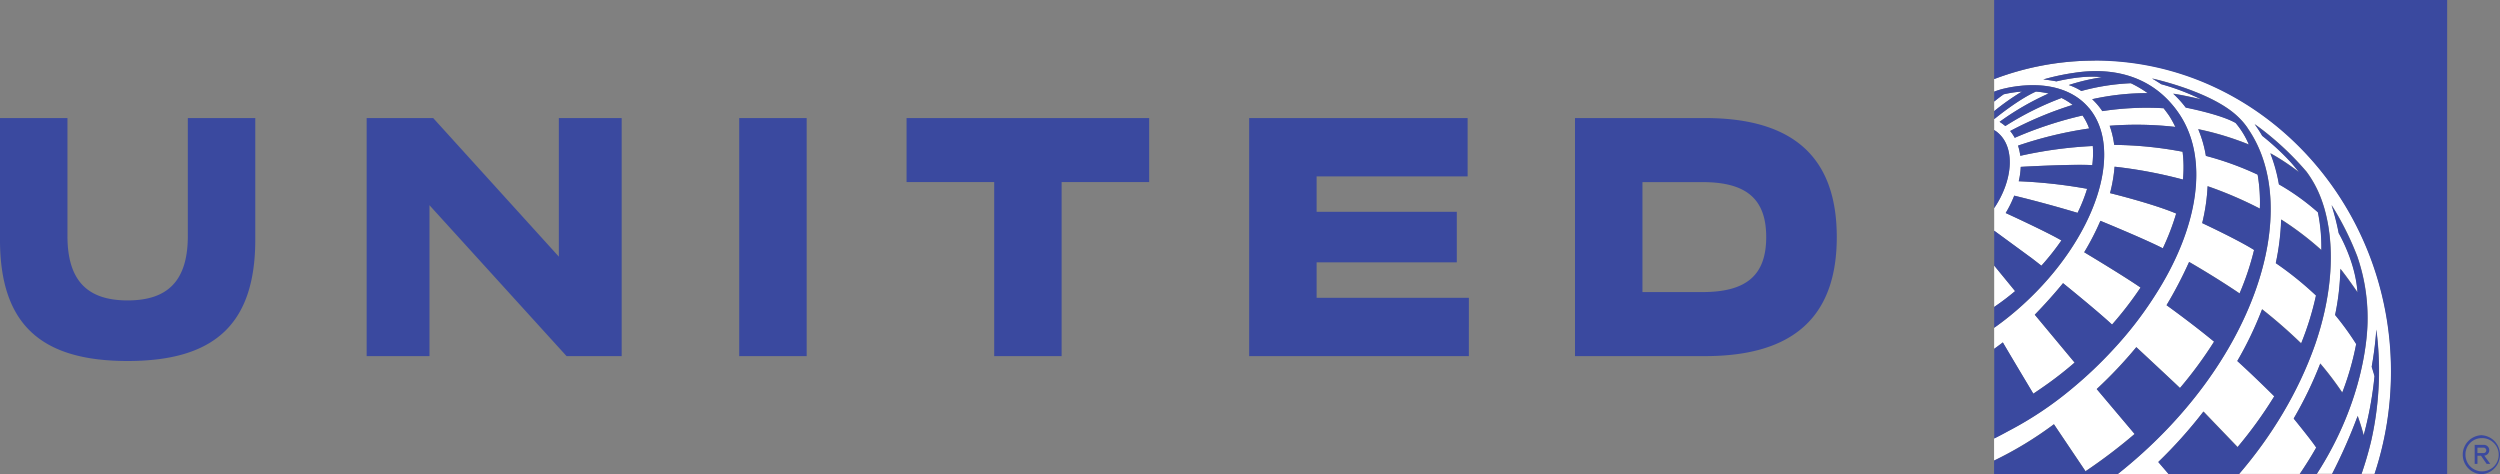
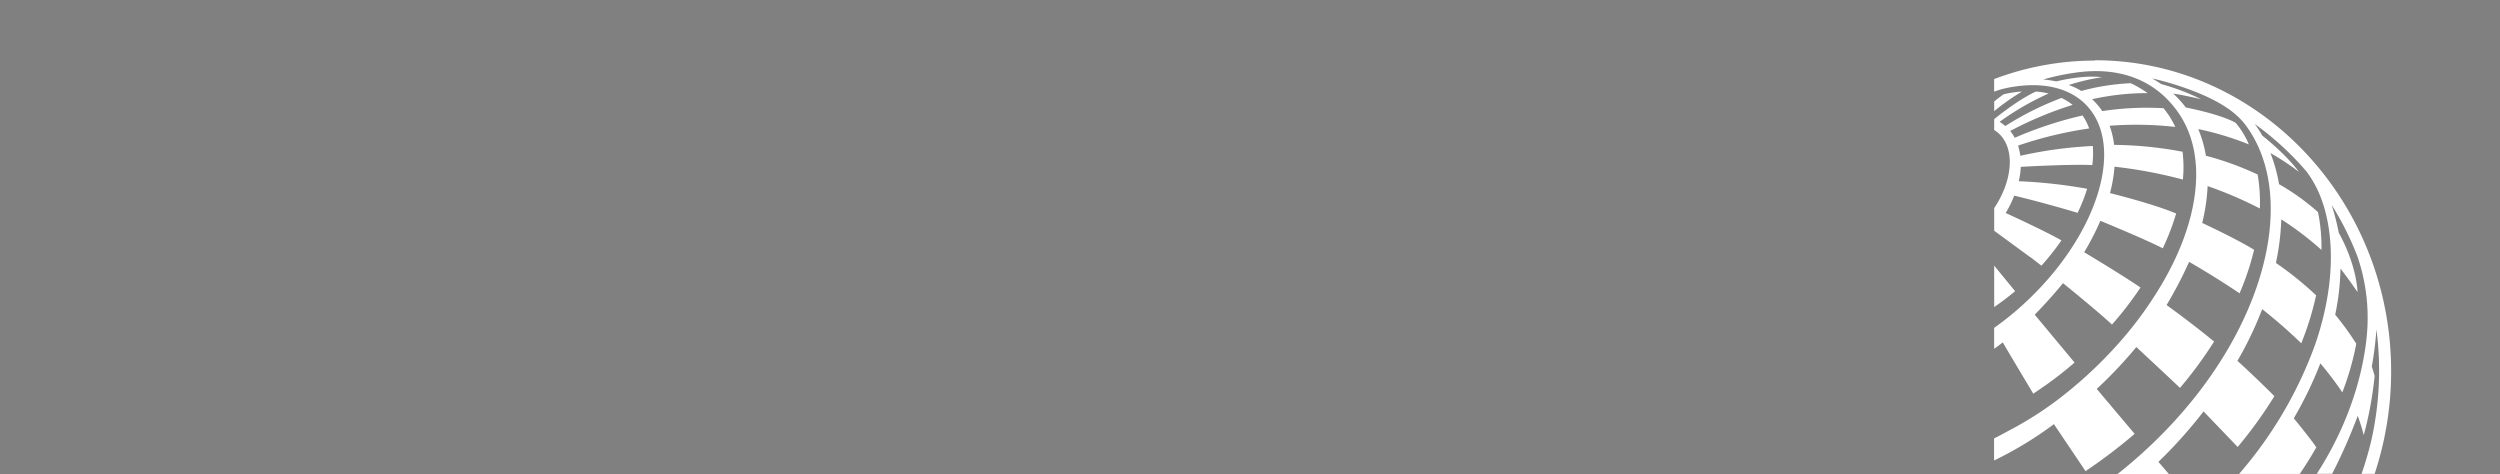
<svg xmlns="http://www.w3.org/2000/svg" width="791.243" height="150.118" viewBox="0 0 791.243 150.118">
  <rect x="0" y="0" width="791.243" height="150.118" fill="#808080" stroke="none" />
  <g id="_11" data-name="11" transform="translate(-187.54 -222.56)">
    <path id="Path_11056" data-name="Path 11056" d="M786.947,239.82a89.587,89.587,0,0,0-31.7,5.8l-.122.049v3.981a24.5,24.5,0,0,1,3.214-.99c.767-.178,1.546-.345,2.3-.478l.812-.122c9.974-1.5,18.548.623,23.708,6.816,11.276,13.544,1.935,41.377-20.883,62.16a93.8,93.8,0,0,1-8.907,7.195l-.245.167v6.639c.923-.667,1.835-1.334,2.736-2.035,1.234,2.191,9.5,16,9.652,16.235.612-.423,2.391-1.6,4.548-3.136q4.4-3.152,8.518-6.716l-12.61-15.145c1.279-1.312,5.549-5.76,8.94-9.986.8.634,11.309,9.163,15.512,13.11a111.64,111.64,0,0,0,9.029-11.72c-5.8-3.981-17.836-11.175-17.836-11.175a82.067,82.067,0,0,0,5.126-9.941s14.033,5.749,19.76,8.7a78.36,78.36,0,0,0,4.226-11.009c-7.106-3.013-19.8-6.183-20.939-6.461a47.238,47.238,0,0,0,1.434-8.362,146.609,146.609,0,0,1,21.639,4.07,39.523,39.523,0,0,0-.111-8.807,122.038,122.038,0,0,0-21.65-2.168,26.785,26.785,0,0,0-1.434-6.049,110.682,110.682,0,0,1,20.794.367,31.9,31.9,0,0,0-1.946-3.525c-.567-.812-1.156-1.612-1.768-2.391a93.156,93.156,0,0,0-19.4.912,22.24,22.24,0,0,0-3.214-3.77,80.037,80.037,0,0,1,17.58-1.924,36.652,36.652,0,0,0-5.338-3.136,71.1,71.1,0,0,0-15.668,2.457,18.658,18.658,0,0,0-3.937-1.868h-.022v-.022a65.931,65.931,0,0,1,10.442-2.457h-.022c-5.66-.778-13.455,1.079-14.356,1.312-1.368-.267-2.758-.478-4.148-.612a75.715,75.715,0,0,1,9.741-2.091c5.06-.745,22.006-2.925,32.826,12.332,10.252,14.445,6.527,36.862-7.395,58.357A117.018,117.018,0,0,1,792.7,331.292,131.107,131.107,0,0,1,780,343.357a111.2,111.2,0,0,1-20.438,13.689q-2.224,1.234-4.459,2.346v6.983a115.318,115.318,0,0,0,18.937-11.5l10.008,14.878a168.931,168.931,0,0,0,15.546-11.8h0l-12-14.222h0a138.575,138.575,0,0,0,12.532-13.255s12.443,11.565,13.811,12.932a130,130,0,0,0,10.8-14.678q-7.356-6-15.045-11.542a130.541,130.541,0,0,0,7.139-13.677s8.206,4.693,15.968,9.963a85.528,85.528,0,0,0,4.6-13.766c-5.093-3.225-16.424-8.507-16.424-8.507a60.225,60.225,0,0,0,1.712-11.665,124.742,124.742,0,0,1,16.535,7.094,52.845,52.845,0,0,0-.7-10.764,96.794,96.794,0,0,0-16.38-5.938,37.6,37.6,0,0,0-2.424-8.44,93.156,93.156,0,0,1,16.024,4.859,25.94,25.94,0,0,0-4.192-6.839c-4.815-2.758-15.779-4.859-15.779-4.859a32.417,32.417,0,0,0-3.97-4.392c3.447.5,8.829,1.779,8.829,1.779a72.466,72.466,0,0,0-12.643-4.8s-1.312-.912-2.891-1.79c0,0,16.524,3.547,25.5,10.631a26.243,26.243,0,0,1,2.38,2.146,20.853,20.853,0,0,1,2.391,2.925c17.881,25.62,2.424,74.981-41.166,109.5H810.41l-3.3-3.836A146.592,146.592,0,0,0,821.4,350.852l10.8,11.242a134.388,134.388,0,0,0,11.62-16.079s-5.671-5.693-11.7-11.175a112,112,0,0,0,7.839-16.357,159.965,159.965,0,0,1,12.365,10.8,93.477,93.477,0,0,0,4.7-15.168A103.977,103.977,0,0,0,844.3,303.859a77.527,77.527,0,0,0,1.7-13.789,97.559,97.559,0,0,1,12.721,9.674,56.134,56.134,0,0,0-1.09-11.965,72.707,72.707,0,0,0-12.343-8.851,49.714,49.714,0,0,0-2.713-9.819l.056.022a72.922,72.922,0,0,1,8.985,5.938c-4.27-5.793-11.62-11.509-11.62-11.509a33.715,33.715,0,0,0-2.4-3.681,92.89,92.89,0,0,1,16.424,15.079,34.542,34.542,0,0,1,4.737,8.851c.345.945.645,1.89.923,2.824,4,14.144,1.546,30.046-2.969,43.067a129.61,129.61,0,0,1-24.063,40.932h19.193c1.868-2.758,3.536-5.393,5.249-8.407-1.279-2.046-7.128-9.2-7.128-9.2a122.067,122.067,0,0,0,8.4-17.38,102.138,102.138,0,0,1,6.961,9.185,89.4,89.4,0,0,0,4.415-15.39,90.267,90.267,0,0,0-6.672-9.2,77.372,77.372,0,0,0,1.668-14.578c2.3,2.88,5.415,7.439,5.415,7.439v-.022c-.589-8.929-4.993-17.058-5.96-18.77l-.1-.556a77.881,77.881,0,0,0-2.157-8.273,94.254,94.254,0,0,1,8.14,16.246,59.44,59.44,0,0,1,3.258,20.127c0,4.025-.767,25.042-16.1,48.749h4.859a170.457,170.457,0,0,0,8.118-18.381c.055.189,1.123,3.1,1.9,6.127a115.3,115.3,0,0,0,3.436-18.726c-.211-.834-.645-2.191-.89-3.013a108.62,108.62,0,0,0,1.457-11.72,100.434,100.434,0,0,1-1.668,35.383c-.856,3.57-1.9,7.072-3.036,10.341h4.137a103.05,103.05,0,0,0,5.226-32.381c0-54.332-42.066-98.522-93.763-98.522m-31.87,65v13.1a78.519,78.519,0,0,0,6.616-5.015Zm3.014-54.243c-1.034.723-2.046,1.49-3.014,2.3v3.036a75.149,75.149,0,0,1,8.8-6.2,36.292,36.292,0,0,0-5.782.867m8.451,51.6-11.465-8.4V286.5c5.838-8.685,6.672-18.659,1.557-23.518a8.889,8.889,0,0,0-1.557-1.19v-3.581l.1.056s7.306-6.049,13.11-8.651a25.581,25.581,0,0,1,4.025.612,86.426,86.426,0,0,0-15.523,8.963,17.994,17.994,0,0,1,1.812,1.334,95.525,95.525,0,0,1,17.781-8.885,18.946,18.946,0,0,1,3.525,2.191,115.634,115.634,0,0,0-19.771,8.262,13.526,13.526,0,0,1,1.446,2.157,1.125,1.125,0,0,0,.167-.078,122.711,122.711,0,0,1,21.284-6.994,17.275,17.275,0,0,1,2.1,4.114,125.408,125.408,0,0,0-22.5,5.426,19.505,19.505,0,0,1,.712,3.225,134.1,134.1,0,0,1,22.94-3.1,30.545,30.545,0,0,1-.156,6.049c-6.516-.356-22.04.512-22.651.556a22.649,22.649,0,0,1-.634,4.548,158.543,158.543,0,0,1,21.65,2.391A52.468,52.468,0,0,1,781.532,288q-9.958-2.986-20.049-5.449a36.068,36.068,0,0,1-2.7,5.5s12.743,5.827,17.636,8.673h0a79.4,79.4,0,0,1-6.338,8c-1.145-.9-2.3-1.8-3.469-2.691" transform="translate(63.559 1.922)" fill="#fff" />
-     <path id="Path_11057" data-name="Path 11057" d="M850.506,241.742c51.7,0,93.763,44.19,93.763,98.522a103.1,103.1,0,0,1-5.226,32.381h23.018V222.56H818.681v25.031l.111-.044a89.266,89.266,0,0,1,31.714-5.8m-31.814,46.692c5.838-8.685,6.672-18.659,1.557-23.519a8.892,8.892,0,0,0-1.557-1.19ZM848.727,256.8c-5.16-6.194-13.744-8.307-23.708-6.816l-.812.122c-.767.145-1.546.3-2.3.478a22.863,22.863,0,0,0-3.214.99v3.136c.99-.812,1.99-1.59,3.014-2.3a37.93,37.93,0,0,1,5.782-.867,75.534,75.534,0,0,0-8.8,6.2v2.4l.1.056s7.306-6.049,13.11-8.651a25.583,25.583,0,0,1,4.025.612,86.424,86.424,0,0,0-15.523,8.963,18.006,18.006,0,0,1,1.813,1.334A95.518,95.518,0,0,1,840,253.573a18.944,18.944,0,0,1,3.525,2.191,115.634,115.634,0,0,0-19.771,8.262,13.524,13.524,0,0,1,1.446,2.157,1.12,1.12,0,0,0,.167-.078,122.707,122.707,0,0,1,21.284-6.994,17.275,17.275,0,0,1,2.1,4.114,125.405,125.405,0,0,0-22.5,5.426,19.506,19.506,0,0,1,.712,3.225,134.089,134.089,0,0,1,22.94-3.1,30.55,30.55,0,0,1-.156,6.049c-6.516-.356-22.04.512-22.651.556a22.653,22.653,0,0,1-.634,4.548,158.547,158.547,0,0,1,21.65,2.391,52.477,52.477,0,0,1-3.025,7.617q-9.958-2.986-20.049-5.449a36.065,36.065,0,0,1-2.7,5.5s12.743,5.827,17.636,8.673h0a79.382,79.382,0,0,1-6.338,8c-1.145-.9-2.3-1.8-3.469-2.691l-11.465-8.4V306.6l6.616,8.084A77.753,77.753,0,0,1,818.7,319.7v6.583l.245-.167a93.8,93.8,0,0,0,8.907-7.195c22.818-20.783,32.159-48.6,20.883-62.16m28.078,1.19c-10.831-15.256-27.777-13.077-32.826-12.332a73.522,73.522,0,0,0-9.741,2.091c1.234.122,2.936.356,4.148.612.9-.222,8.7-2.091,14.356-1.312h.022a66.258,66.258,0,0,0-10.442,2.457h0l.022.022a18.657,18.657,0,0,1,3.936,1.868A70.377,70.377,0,0,1,861.96,248.9a36.65,36.65,0,0,1,5.338,3.136,80.717,80.717,0,0,0-17.581,1.924,21.072,21.072,0,0,1,3.214,3.77,92.252,92.252,0,0,1,19.4-.912s1.212,1.557,1.768,2.391a30.925,30.925,0,0,1,1.946,3.525,109.592,109.592,0,0,0-20.794-.367,27.937,27.937,0,0,1,1.434,6.049,121.619,121.619,0,0,1,21.65,2.168,39.226,39.226,0,0,1,.111,8.807,147.793,147.793,0,0,0-21.639-4.07,47.393,47.393,0,0,1-1.435,8.362c1.145.278,13.833,3.447,20.939,6.461a78.367,78.367,0,0,1-4.226,11.009c-5.727-2.947-19.76-8.7-19.76-8.7A81.3,81.3,0,0,1,847.2,302.4s12.032,7.183,17.836,11.175a113.156,113.156,0,0,1-9.029,11.72c-4.2-3.948-14.712-12.476-15.512-13.11q-4.27,5.187-8.94,9.986l12.61,15.145q-4.1,3.569-8.518,6.716c-2.157,1.535-3.936,2.724-4.548,3.136-.145-.234-8.407-14.033-9.652-16.235-.9.7-1.824,1.368-2.736,2.035v28.389c1.49-.745,2.969-1.523,4.459-2.346a112.331,112.331,0,0,0,20.438-13.689,131.345,131.345,0,0,0,12.7-12.065,117.542,117.542,0,0,0,13.133-16.913c13.922-21.495,17.647-43.912,7.395-58.357m22.084,5.148a21.589,21.589,0,0,0-2.391-2.925,24.109,24.109,0,0,0-2.38-2.146c-8.974-7.083-25.5-10.631-25.5-10.631,1.579.878,2.891,1.79,2.891,1.79a71.1,71.1,0,0,1,12.643,4.8s-5.371-1.279-8.829-1.779a33.166,33.166,0,0,1,3.97,4.392s10.953,2.1,15.779,4.859a26.4,26.4,0,0,1,4.192,6.839,93.162,93.162,0,0,0-16.024-4.859,37.263,37.263,0,0,1,2.424,8.44,95.715,95.715,0,0,1,16.38,5.938,51.565,51.565,0,0,1,.7,10.764,123.7,123.7,0,0,0-16.535-7.094,60.771,60.771,0,0,1-1.713,11.665s11.331,5.293,16.424,8.507a86.253,86.253,0,0,1-4.6,13.766c-7.762-5.271-15.968-9.963-15.968-9.963a130.5,130.5,0,0,1-7.139,13.677c.133.089,8.573,6.16,15.045,11.542a129.446,129.446,0,0,1-10.8,14.678c-1.357-1.357-13.811-12.932-13.811-12.932a136.676,136.676,0,0,1-12.532,13.255h0l12,14.222h0a168.925,168.925,0,0,1-15.546,11.8L837.6,356.866a115.931,115.931,0,0,1-18.937,11.5v4.315h39.064c43.59-34.527,59.058-83.888,41.166-109.508m-2.736,109.475c10.175-11.909,18.859-25.932,24.063-40.943,4.515-13.021,6.983-28.923,2.969-43.067-.278-.956-.578-1.89-.923-2.824a34.951,34.951,0,0,0-4.737-8.851A91.707,91.707,0,0,0,901.1,261.88a35.283,35.283,0,0,1,2.4,3.681s7.35,5.7,11.62,11.509a71.338,71.338,0,0,0-8.985-5.938l-.056-.022a50.656,50.656,0,0,1,2.713,9.819,73.459,73.459,0,0,1,12.343,8.851,55.277,55.277,0,0,1,1.09,11.965,97.56,97.56,0,0,0-12.721-9.674,77.775,77.775,0,0,1-1.7,13.789,104.963,104.963,0,0,1,12.721,10.253,93.493,93.493,0,0,1-4.7,15.167,160.272,160.272,0,0,0-12.365-10.8,112.007,112.007,0,0,1-7.84,16.357c6.038,5.493,11.7,11.176,11.7,11.176a133.152,133.152,0,0,1-11.62,16.079l-10.8-11.242a147.631,147.631,0,0,1-14.289,15.957l3.3,3.847h22.2Zm19.193,0h5.393c15.334-23.719,16.1-44.735,16.1-48.761a59.438,59.438,0,0,0-3.258-20.127,93.825,93.825,0,0,0-8.14-16.246,77.414,77.414,0,0,1,2.157,8.273l.1.556c.967,1.7,5.371,9.841,5.96,18.77v.022s-3.114-4.559-5.415-7.439a78.309,78.309,0,0,1-1.668,14.578,88.5,88.5,0,0,1,6.672,9.2,89.431,89.431,0,0,1-4.415,15.39,102.158,102.158,0,0,0-6.961-9.185,123.857,123.857,0,0,1-8.4,17.38s5.838,7.15,7.128,9.2c-1.712,3.025-3.392,5.649-5.249,8.418m10.241-.022a170.613,170.613,0,0,0,8.118-18.392c.055.189,1.123,3.1,1.9,6.127a115.29,115.29,0,0,0,3.436-18.726c-.211-.834-.645-2.191-.89-3.013a108.62,108.62,0,0,0,1.457-11.72,100.432,100.432,0,0,1-1.668,35.383q-1.268,5.254-3.036,10.353H925.6Zm47.293-12.354a6.178,6.178,0,0,0,0,12.343h0a6.178,6.178,0,0,0,0-12.343m0,.923a5.265,5.265,0,1,1-5.037,5.249,5.14,5.14,0,0,1,5.037-5.249h0m-2.113,2.135h2.8a1.7,1.7,0,1,1,.222,3.4l1.913,2.624H974.56l-1.79-2.58h-1.123v2.58h-.878v-6.027Zm.867.878v1.724h1.9a.863.863,0,1,0,0-1.724ZM474.477,280.194H502.2v55.077h21.339V280.194h27.711V259.923H474.466v20.272Zm129.769,25.4h44.368V289.6H604.246v-11.22h47.793V259.923H582.9v75.348h69.532V316.812H604.246ZM707.371,315h19c13.9,0,20.171-5.326,20.171-17.4s-6.272-17.4-20.171-17.4h-19Zm-21.35-55.077h41.132c28.6,0,41.722,13,41.722,37.674s-13.121,37.674-41.722,37.674H686.021ZM421.5,335.271h21.35V259.923H421.5Zm-57.1-31.5-39.754-43.846H303.587v75.348h19.882v-47.76l43.39,47.76h17.436V259.923H364.413v43.846ZM187.54,298.375V259.934h21.35v37.307c0,14.356,6.505,20.4,19.048,20.4s19.048-6.049,19.048-20.4V259.934h21.35v38.441c0,26.854-12.977,38.441-40.4,38.441s-40.4-11.576-40.4-38.441" transform="translate(0 0)" fill="#3a499f" />
  </g>
</svg>